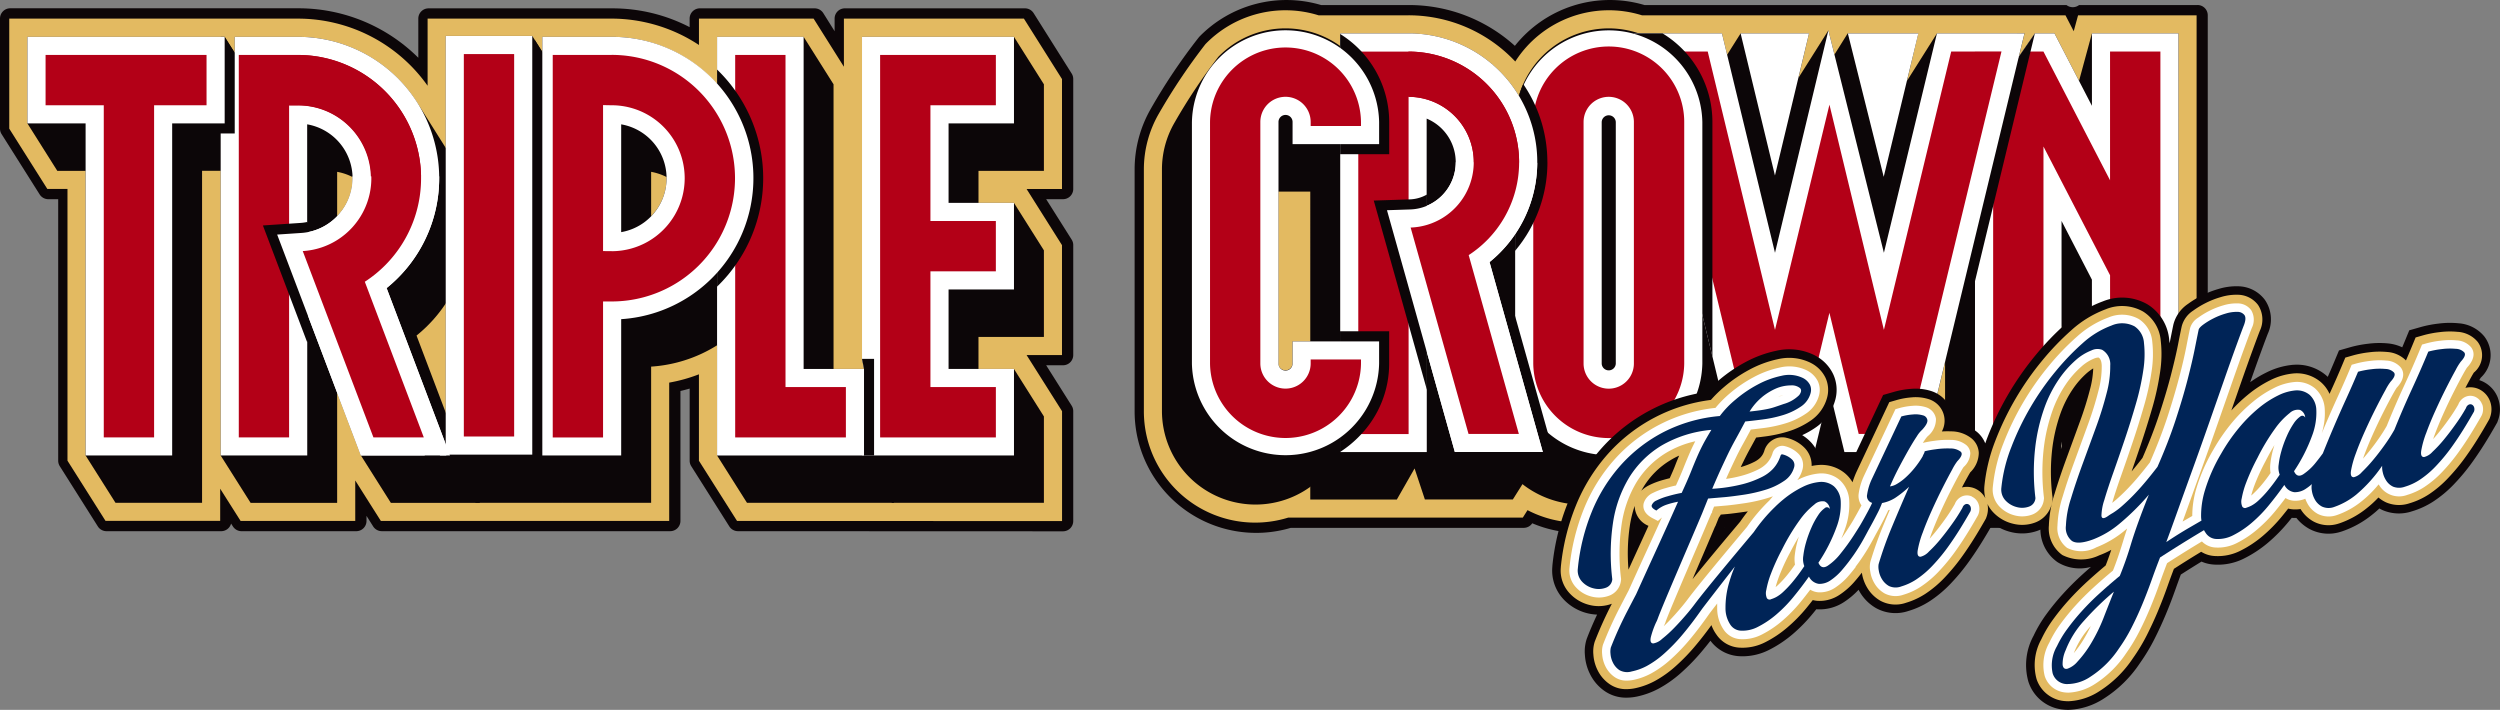
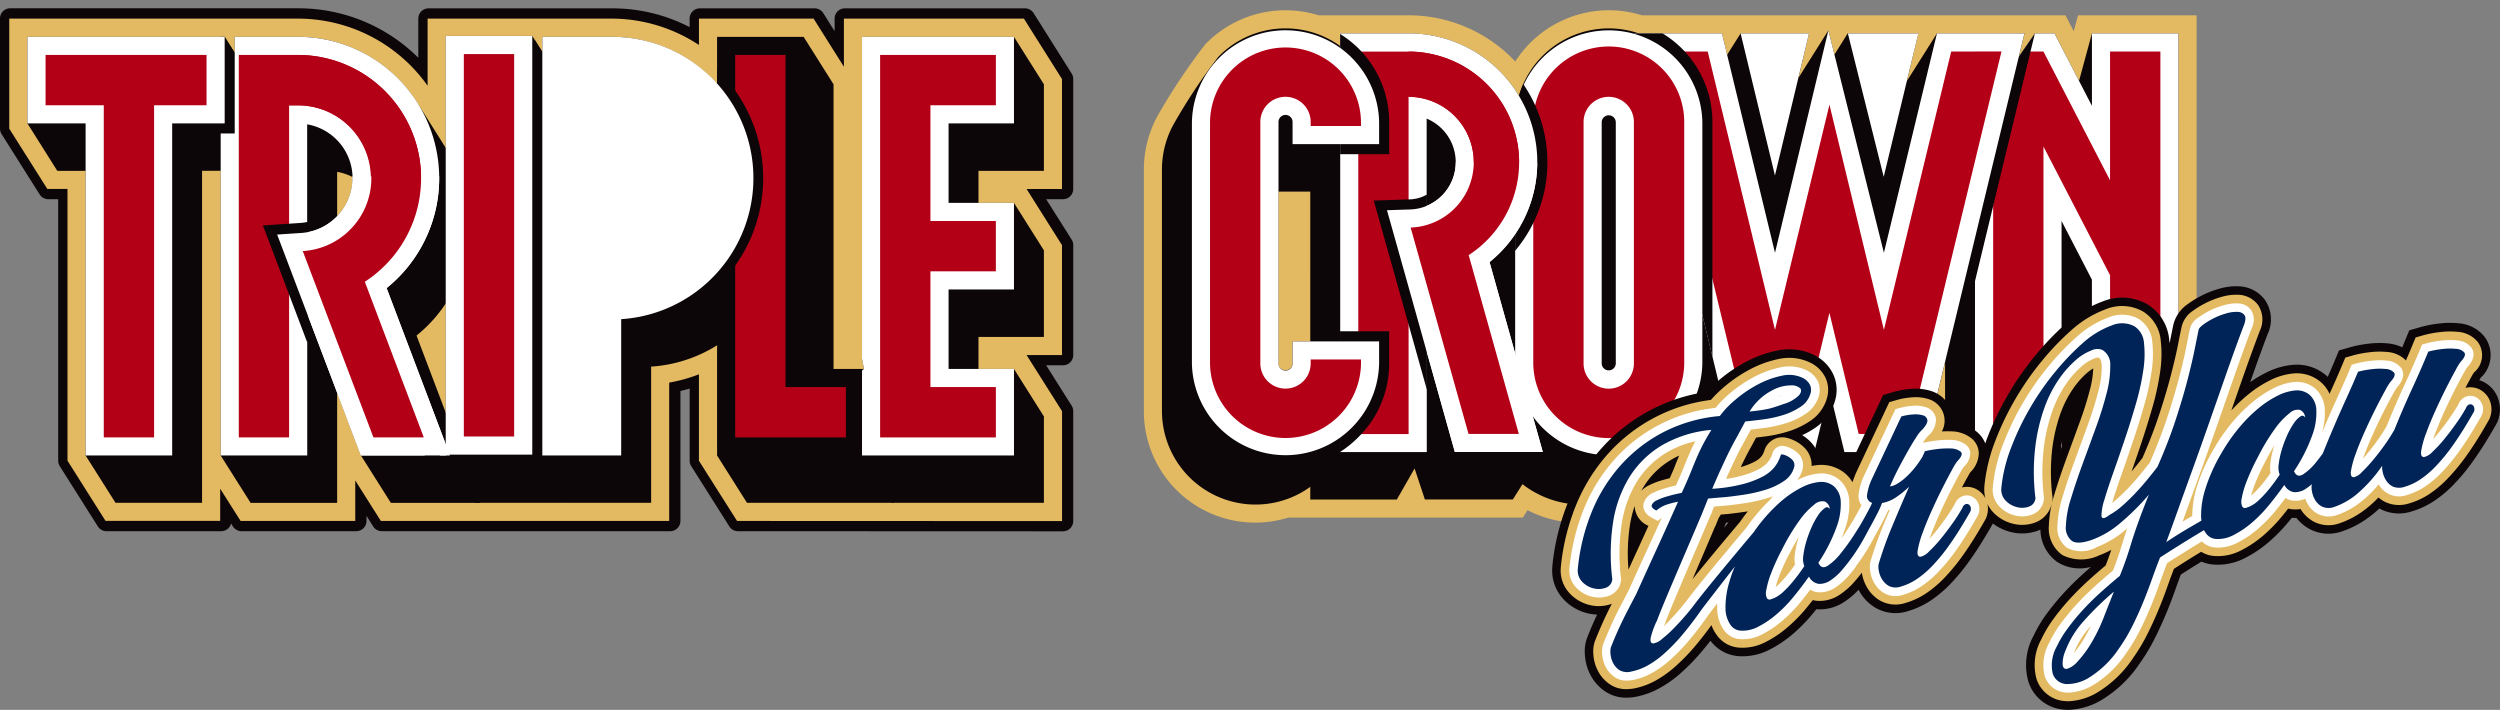
<svg xmlns="http://www.w3.org/2000/svg" width="188.241" height="53.449" viewBox="0 0 188.241 53.449">
  <rect x="0" y="0" width="188.241" height="53.449" fill="#808080" stroke="none" />
  <defs>
    <clipPath id="a">
      <rect width="166.242" height="40.128" fill="none" />
    </clipPath>
    <clipPath id="b">
      <rect width="71.372" height="31.892" fill="none" />
    </clipPath>
  </defs>
  <g transform="translate(-34 -14.253)">
    <g transform="translate(34 14.253)">
      <g clip-path="url(#a)">
-         <path d="M349.095.379h-8.922a.773.773,0,0,1-.948,0H307.446a9.138,9.138,0,0,0-9.755,3.073A11.881,11.881,0,0,0,289.75.38H283.1a9.166,9.166,0,0,0-9.189,2.408,43.6,43.6,0,0,0-3.627,5.392,9.17,9.17,0,0,0-1.225,4.578V30.945a9.152,9.152,0,0,0,11.759,8.8l17.549,0A.772.772,0,0,0,299,39.4a9.057,9.057,0,0,0,3.574.726,8.737,8.737,0,0,0,6.844-2.948l.106-.111q.105-.11.215-.233l.562,2.323a.773.773,0,0,0,.751.591h15.962a.772.772,0,0,0,.653-.36l.349-.554v.141a.772.772,0,0,0,.772.773h17.438a.773.773,0,0,0,.653-.36l2.864-4.543a.771.771,0,0,0,.119-.413V1.151a.772.772,0,0,0-.773-.773" transform="translate(-183.626 0)" fill="#0c0608" />
        <path d="M80.811,15.579V7.3a.772.772,0,0,0-.119-.413L77.828,2.34a.772.772,0,0,0-.654-.361H63.616a.772.772,0,0,0-.773.773V3.7L61.991,2.34a.773.773,0,0,0-.654-.361H52.7a.772.772,0,0,0-.773.773v.643a12.633,12.633,0,0,0-5.794-1.415H32.269a.772.772,0,0,0-.772.773V5.7a12.792,12.792,0,0,0-9-3.725H.773A.772.772,0,0,0,0,2.752v8.284a.769.769,0,0,0,.119.413L2.985,15.99a.773.773,0,0,0,.653.36h.744V36.041a.775.775,0,0,0,.12.413l2.865,4.534a.773.773,0,0,0,.653.36h8.633a.773.773,0,0,0,.747-.575l.137.216a.773.773,0,0,0,.653.359h8.634a.772.772,0,0,0,.773-.773v-.381l.5.794a.772.772,0,0,0,.653.359H50.462a.772.772,0,0,0,.773-.773V30.79q.349-.08.694-.181v5.432a.773.773,0,0,0,.12.413l2.865,4.533a.772.772,0,0,0,.652.36l24.472.01a.772.772,0,0,0,.773-.773V32.311a.769.769,0,0,0-.119-.413l-1.919-3.043h1.266a.772.772,0,0,0,.773-.773V19.806a.769.769,0,0,0-.119-.413L78.773,16.35h1.266a.772.772,0,0,0,.773-.773" transform="translate(0 -1.351)" fill="#0c0608" />
        <path d="M341.6,2.811s-.321,1.181-.327,1.2l-.621-1.2H308.761a8.368,8.368,0,0,0-9.538,3.48,11.031,11.031,0,0,0-8.044-3.48h-6.768a8.393,8.393,0,0,0-8.519,2.174,45.585,45.585,0,0,0-3.512,5.241,8.4,8.4,0,0,0-1.122,4.191V32.6a8.381,8.381,0,0,0,10.873,8.031l17.662,0,.352-.559a8.356,8.356,0,0,0,3.863.943,8.022,8.022,0,0,0,6.284-2.708l.108-.114a12.066,12.066,0,0,0,1.146-1.438l.939,3.882h15.962l1.775-2.814v2.815H347.66l2.865-4.543V2.811Z" transform="translate(-185.129 -1.659)" fill="#e3ba61" />
        <path d="M478.831,7.923h-6.518l-.971,3.574-1.848-3.574h-1.476l-4.509,6.521L461.255,11.5V43.02h6.517l2.254-3.574V29.975l.032.064v12.98h6.516l2.254-3.574Z" transform="translate(-314.798 -5.407)" fill="#0c0608" />
        <path d="M405.517,7.429,403.263,11l.848-3.575H398.8L397.8,9.022,397.344,7.2l-2.254,3.574.794-3.345h-5.15l-1.016,1.609-.388-1.608h-6.594L380.482,11l7.62,31.523h5.938l1.619-2.671.645,2.671h5.936l2.252-3.574,7.62-31.523Z" transform="translate(-259.672 -4.914)" fill="#0c0608" />
        <path d="M361.51,6.731a7.059,7.059,0,0,0-6.816,5.257,7.032,7.032,0,0,0-2.484,5.364V35.539a7.285,7.285,0,0,0,12.613,4.728,17.184,17.184,0,0,0,3.223-5.046,8.417,8.417,0,0,0,.512-3.256V13.778a7.056,7.056,0,0,0-7.049-7.047" transform="translate(-240.377 -4.594)" fill="#0c0608" />
        <path d="M328.228,39.44,324.4,25.787a9.548,9.548,0,0,0,.6-1.351,9.689,9.689,0,0,0-6.887-16.514h-5.137V11.5h-2.254V43.019h6.518l1.336-2.34.775,2.335h6.623Z" transform="translate(-212.063 -5.407)" fill="#0c0608" />
        <path d="M291.9,13.778A7.044,7.044,0,0,0,279.8,8.87a43.974,43.974,0,0,0-3.308,4.972,7,7,0,0,0-.939,3.51V35.539a7.044,7.044,0,0,0,11.631,5.348c1.071-.921,3.352-4.685,3.754-5.371a7,7,0,0,0,.962-3.55V30.3h-6.517v1.669a.531.531,0,0,1-1.061,0V19.021h5.325l2.253-3.574Z" transform="translate(-188.062 -4.594)" fill="#0c0608" />
        <path d="M477.158,7.923v5.453c-1.219-2.356-2.82-5.453-2.82-5.453h-1.476l-4.509,6.521v25h6.517v-17.4c1.143,2.208,2.152,4.159,2.286,4.42v12.98h6.517V7.923Z" transform="translate(-319.643 -5.407)" fill="#fff" />
        <path d="M481.457,12.22v9.693l-5.015-9.693h-1.22l-1.337,1.387-1.23-1.387v28.8h3.789V19.372l5.015,9.694V41.015h3.789V12.22Z" transform="translate(-322.578 -8.34)" fill="#b30017" />
        <path d="M468.329,26.608l4.516-18.685-4.509,6.521Z" transform="translate(-319.626 -5.407)" fill="#0c0608" />
        <path d="M410.359,7.43l-3.994,16.518L402.185,7.2l-4.02,16.748L394.172,7.43h-6.6l7.62,31.523h5.935s.711-2.937,1.132-4.682c.422,1.746,1.133,4.682,1.133,4.682h5.935l7.62-31.523Z" transform="translate(-264.514 -4.914)" fill="#fff" />
        <path d="M417.92,7.92h-5.15l2.585,10.7Z" transform="translate(-281.708 -5.405)" fill="#fff" />
        <path d="M443.5,7.921h-5.308l2.7,10.8Z" transform="translate(-299.055 -5.406)" fill="#fff" />
        <path d="M415.159,12.22l-5.067,20.959-4.1-16.959-4.1,16.959L396.826,12.22h-3.789L400,41.015h3.789l2.2-9.123,2.206,9.123h3.789l6.962-28.8Z" transform="translate(-268.241 -8.34)" fill="#b30017" />
        <path d="M393.452,14.593A7.806,7.806,0,0,0,389.7,7.925h-2.122l5.874,24.341Z" transform="translate(-264.514 -5.409)" fill="#0c0608" />
        <path d="M359.306,14.1V32.282a7.049,7.049,0,0,0,14.095,0V14.1a7.049,7.049,0,0,0-14.095,0m6.516,18.186V14.1a.531.531,0,0,1,1.061,0v18.19a.531.531,0,0,1-1.061,0v0" transform="translate(-245.22 -4.911)" fill="#fff" />
        <path d="M369.284,11.025a5.684,5.684,0,0,0-5.684,5.684V34.9a5.684,5.684,0,0,0,11.367,0V16.709a5.684,5.684,0,0,0-5.684-5.684m1.894,23.87a1.894,1.894,0,1,1-3.789,0V16.709a1.894,1.894,0,1,1,3.789,0Z" transform="translate(-248.151 -7.524)" fill="#b30017" />
        <path d="M361.7,25.826a10.4,10.4,0,0,0-1.817-5.884,7.006,7.006,0,0,0-.6,2.852l-.015,9.7.015-.015a10.343,10.343,0,0,0,2.421-6.654" transform="translate(-245.188 -13.61)" fill="#0c0608" />
-         <path d="M359.252,74.9l-.025-.045v3.6a7.02,7.02,0,0,0,2.012,4.924,2.816,2.816,0,0,0,.519.46c-.644-2.3-1.7-6.08-2.508-8.943" transform="translate(-245.166 -51.087)" fill="#0c0608" />
        <path d="M319.182,7.924h-1.365V39.447h6.518s0-5.267,0-7.543l2.114,7.538h6.623s-3.57-12.728-4.011-14.3a9.689,9.689,0,0,0-6.1-17.221Zm5.144,6.414a3.556,3.556,0,0,1,0,6.565c0-2.873,0-5.772,0-6.565" transform="translate(-216.904 -5.408)" fill="#fff" />
        <path d="M325.9,15.63a4.923,4.923,0,0,1,.159,9.843l.939,3.34,3.42,12.2H334.2l-3.776-13.465a8.334,8.334,0,0,0-4.54-15.325h-3.771v28.8h3.789Z" transform="translate(-219.839 -8.339)" fill="#b30017" />
        <path d="M317.8,17.11h3.693V14.684A7.811,7.811,0,0,0,317.8,8.059Z" transform="translate(-216.891 -5.5)" fill="#0c0608" />
        <path d="M319.25,86.436a7.773,7.773,0,0,0,2.223-5.449V78.561h-3.7v9.09a8.163,8.163,0,0,0,1.477-1.214" transform="translate(-216.874 -53.616)" fill="#0c0608" />
        <path d="M282.652,14.079V32.266a7.049,7.049,0,0,0,14.095,0V30.6h-6.516v1.669a.53.53,0,0,1-1.06,0V14.079a.53.53,0,0,1,1.06,0v1.67h6.517V14.079a7.049,7.049,0,0,0-14.095,0" transform="translate(-192.905 -4.895)" fill="#fff" />
        <path d="M294.525,34.6v.3a1.895,1.895,0,0,1-3.79,0V16.718a1.895,1.895,0,0,1,3.79,0v.305h3.789v-.305a5.684,5.684,0,0,0-11.367,0V34.905a5.684,5.684,0,0,0,11.367,0V34.6Z" transform="translate(-195.836 -7.534)" fill="#b30017" />
        <path d="M329.759,46.155a2.793,2.793,0,0,1-1.278.354l-2.706.089,1.673,5.946,2.316,8.258.014.029s0-14.683,0-14.682Z" transform="translate(-222.336 -31.496)" fill="#0c0608" />
        <path d="M340.22,38.524c-2.057-.036-4.11-.046-6.135-.047a3.544,3.544,0,0,1-3.44,3.554l-1.739.057,1.411,5.017,3.7,13.19h6.622s-3.57-12.729-4.011-14.3a9.654,9.654,0,0,0,3.592-7.473" transform="translate(-224.472 -26.26)" fill="#fff" />
        <path d="M334,15.63a4.923,4.923,0,0,1,.159,9.843l.939,3.34,3.42,12.2h3.789l-3.777-13.465a8.334,8.334,0,0,0-4.54-15.325Z" transform="translate(-227.943 -8.339)" fill="#b30017" />
        <path d="M21.353,8.735H6.5v6.517l2.252,3.574h2.13V40.258l2.253,3.564h6.517v-25h3.954V12.309Z" transform="translate(-4.437 -5.961)" fill="#0c0608" />
        <path d="M81.468,8.966,78.6,4.414H65.046V8.038L62.765,4.414H54.132V6.4a11.971,11.971,0,0,0-6.566-1.987H33.7V9.468a11.964,11.964,0,0,0-9.774-5.054H2.2V12.7L5.067,17.24H6.584V37.7l2.865,4.533h8.633V39.81l1.537,2.427h8.633V39.189c.667,1.058,1.928,3.048,1.928,3.048H51.891V31.822a11.886,11.886,0,0,0,2.239-.626v6.509L57,42.238l24.472.01V33.973S78.9,29.9,78.8,29.745h2.667V21.469S78.9,17.4,78.8,17.241h2.667Z" transform="translate(-1.503 -3.012)" fill="#e3ba61" />
        <path d="M143.792,15.62a10.663,10.663,0,0,0-9.958-6.885h-5.227V40.258l1.5,3.564H136.8V33.566a10.629,10.629,0,0,0,7-17.946m-7,6.624V18.9a4.114,4.114,0,0,1,1.163.392c0,.032,0,.062,0,.092a4.092,4.092,0,0,1-1.167,2.862" transform="translate(-87.772 -5.961)" fill="#0c0608" />
        <path d="M21.353,8.735H6.5v6.517l2.252,3.574h2.13V40.258l2.253,3.564h6.517v-25h3.954V12.309Z" transform="translate(-4.437 -5.961)" fill="#0c0608" />
        <path d="M53.388,16.01V9.937l-.757-1.2h-.3V16.01Z" transform="translate(-35.714 -5.961)" fill="#0c0608" />
        <path d="M67.076,31.228A10.615,10.615,0,0,0,69.41,17.311c-.381-.607-1.9-3.025-2.29-3.633a10.643,10.643,0,0,0-8.983-4.943H53.388V16.01H52.33V40.258l2.254,3.566H61.1V35.534l1.791,4.723,2.253,3.566H71.85l-4.774-12.6M61.1,22.235V18.9a4.116,4.116,0,0,1,1.162.392c0,.032,0,.061,0,.092A4.08,4.08,0,0,1,61.1,22.235" transform="translate(-35.714 -5.961)" fill="#0c0608" />
        <path d="M64.823,27.653A10.637,10.637,0,0,0,58.137,8.735H53.388V16.01H52.33V40.258h6.518V29.594l4.044,10.664H69.6L64.824,27.652M61.1,22.234a4.175,4.175,0,0,1-2.257,1.218V15.323a4.128,4.128,0,0,1,3.419,4.058A4.083,4.083,0,0,1,61.1,22.234" transform="translate(-35.714 -5.961)" fill="#fff" />
        <path d="M66.117,30.106A9.284,9.284,0,0,0,61.07,13.03H56.628v28.8h3.788v-25s.1,0,.654,0a5.493,5.493,0,0,1,.374,10.974l5.322,14.033h3.79Z" transform="translate(-38.648 -8.893)" fill="#b30017" />
        <path d="M6.5,8.735v6.517h4.382V40.258H17.4V15.252h3.953V8.735Z" transform="translate(-4.436 -5.961)" fill="#fff" />
        <path d="M10.8,13.03v3.789h4.382V41.826h3.789V16.819H22.92V13.03Z" transform="translate(-7.368 -8.893)" fill="#b30017" />
        <path d="M65.761,61.42v-8.6a.312.312,0,0,0-.076-.184,3.341,3.341,0,0,1-.479.07l-2.858.192,3.336,8.8a.613.613,0,0,0,.076-.272" transform="translate(-42.552 -35.922)" fill="#0c0608" />
        <path d="M112.214,8.53H105.7V40.053l2.253,3.63h6.517V12.1Z" transform="translate(-72.136 -5.822)" fill="#0c0608" />
        <path d="M218.112,18.826V12.309l-2.254-3.574H204.416V32.984l.151.758-.151.115v6.4l2.254,3.564h11.442V37.316l-2.254-3.574h-2.672V31.329h4.926V24.811l-2.254-3.573h-2.671V18.825Z" transform="translate(-139.51 -5.961)" fill="#0c0608" />
        <path d="M181.112,33.742h-2.294V12.309l-2.253-3.574h-6.517V40.258l2.253,3.564h11.064V37.315Z" transform="translate(-116.055 -5.961)" fill="#0c0608" />
        <rect width="6.517" height="31.523" transform="translate(33.561 2.709)" fill="#fff" />
        <path d="M100.718,98.492l0,3.258h1.236c-.381-1.007-.817-2.153-1.234-3.256" transform="translate(-68.737 -67.219)" fill="#0c0608" />
        <rect width="3.789" height="28.795" transform="translate(34.925 4.072)" fill="#b30017" />
        <path d="M204.417,8.735V32.984l.151.758-.151.115v6.4H215.86V33.742h-4.925V27.755h4.925V21.238h-4.925V15.252h4.925V8.735Z" transform="translate(-139.511 -5.961)" fill="#fff" />
        <path d="M217.427,16.819V13.03h-8.715v28.8h8.715V38.037H212.5V29.323h4.926V25.534H212.5V16.819Z" transform="translate(-142.442 -8.893)" fill="#b30017" />
-         <path d="M204.417,85.106l.151.758-.151.115v6.4h.908V85.106Z" transform="translate(-139.511 -58.083)" fill="#0c0608" />
-         <path d="M170.048,8.735V40.258h11.064V33.742h-4.547V8.735Z" transform="translate(-116.055 -5.961)" fill="#fff" />
        <path d="M178.132,38.037V13.03h-3.789v28.8h8.335V38.037Z" transform="translate(-118.986 -8.893)" fill="#b30017" />
        <path d="M173.521,24.676a11.366,11.366,0,0,0-3.473-8.183V32.837a11.341,11.341,0,0,0,3.473-8.16" transform="translate(-116.055 -11.256)" fill="#0c0608" />
        <path d="M126.782,9.418V40.725h.579V10.339Z" transform="translate(-86.526 -6.428)" fill="#0c0608" />
-         <path d="M133.834,8.735h-5.227V40.258h5.938V29.993a10.64,10.64,0,0,0-.71-21.258m.71,14.7V15.324a4.118,4.118,0,0,1,0,8.116" transform="translate(-87.772 -5.961)" fill="#fff" />
-         <path d="M135.52,13.031h-4.443v28.8h3.789V31.592s.11,0,.653,0a9.283,9.283,0,0,0,0-18.566m0,14.777c-.554,0-.653-.007-.653-.007V16.806s.464.013.653.013a5.494,5.494,0,0,1,0,10.988" transform="translate(-89.458 -8.893)" fill="#b30017" />
+         <path d="M133.834,8.735h-5.227V40.258h5.938V29.993a10.64,10.64,0,0,0-.71-21.258m.71,14.7V15.324" transform="translate(-87.772 -5.961)" fill="#fff" />
        <path d="M77.925,41.957h0c0-.048,0-.1,0-.144H71.4c0,.049.007.1.007.144a4.137,4.137,0,0,1-3.846,4.119l-1.837.123,6.308,16.635h6.705L73.964,50.228a10.6,10.6,0,0,0,3.96-8.271" transform="translate(-44.855 -28.537)" fill="#fff" />
        <path d="M68.558,16.824s.1,0,.654,0A5.493,5.493,0,0,1,69.586,27.8L74.908,41.83H78.7L74.259,30.11a9.284,9.284,0,0,0-5.047-17.076Z" transform="translate(-46.79 -8.895)" fill="#b30017" />
      </g>
    </g>
    <g transform="translate(150.869 35.809)">
      <g clip-path="url(#b)">
        <path d="M71.227,8.438a2.27,2.27,0,0,0-1.158-1.271,2.145,2.145,0,0,0-.255-.1c.05-.089.085-.146.106-.182a2.314,2.314,0,0,0,.276-3.1,2.75,2.75,0,0,0-1.955-1,6.682,6.682,0,0,0-1.5.025,8.428,8.428,0,0,0-1.3.249l-.9.256-.355.862q-.085.207-.175.419a3.233,3.233,0,0,0-1.072-.294,6.7,6.7,0,0,0-1.5.025,8.45,8.45,0,0,0-1.3.249l-.891.255-.357.855c-.152.364-.315.743-.487,1.133-.05-.047-.1-.091-.147-.131a3.405,3.405,0,0,0-2.445-.775l-.026,0a5.558,5.558,0,0,0-1.972.563,8.622,8.622,0,0,0-1.251.744c.292-.833.553-1.564.777-2.178.34-.932.48-1.294.532-1.428l.014-.036a2.592,2.592,0,0,0-.214-2.551A2.557,2.557,0,0,0,51.657,0a4.578,4.578,0,0,0-1.475.2,7.16,7.16,0,0,0-1.275.5,7.4,7.4,0,0,0-1.036.633,2.657,2.657,0,0,0-1.094,1.558q-.094.449-.283,1.4-.014-.143-.032-.284a3.489,3.489,0,0,0-1.621-2.64,3.839,3.839,0,0,0-3.37-.232,8.654,8.654,0,0,0-2.8,1.691,20.714,20.714,0,0,0-2.251,2.341,22.421,22.421,0,0,0-3.656,6.249c-.053.137-.1.274-.151.412a2.156,2.156,0,0,0-.595-.838,3.049,3.049,0,0,0-1.838-.7,2.254,2.254,0,0,0-.017-.495,2.353,2.353,0,0,0-1.64-1.913,3.847,3.847,0,0,0-1.5-.158,6.218,6.218,0,0,0-1.259.219l-.841.241-2.519,5.359a3.389,3.389,0,0,0-2.314-.734,2.579,2.579,0,0,0-.677-1.142,3.148,3.148,0,0,0-.583-.458,6.607,6.607,0,0,0,.954-.536,3.692,3.692,0,0,0,1.548-2.164,2.83,2.83,0,0,0-.166-1.885,3.078,3.078,0,0,0-1.361-1.408l-.076-.041a4.3,4.3,0,0,0-2.842-.321,8.62,8.62,0,0,0-2.323.852,11.249,11.249,0,0,0-2,1.362,10.674,10.674,0,0,0-.93.886,13.114,13.114,0,0,0-7.886,4.213,14.044,14.044,0,0,0-2.541,4.076A17.271,17.271,0,0,0,.018,21.057l0,.041a3.163,3.163,0,0,0,.848,2.477,3.658,3.658,0,0,0,2.52,1.147c-.29.618-.545,1.214-.764,1.784l-.017.045a3.017,3.017,0,0,0-.136,1.215,3.679,3.679,0,0,0,.371,1.405,3.358,3.358,0,0,0,1.119,1.31,2.822,2.822,0,0,0,1.647.494,3.872,3.872,0,0,0,.762-.079,6.2,6.2,0,0,0,1.667-.607,8.824,8.824,0,0,0,1.64-1.154,15.465,15.465,0,0,0,1.694-1.758q.267-.319.553-.687a2.906,2.906,0,0,0,2.09,1.158,4.4,4.4,0,0,0,2.354-.485,8.947,8.947,0,0,0,1.752-1.172A12.219,12.219,0,0,0,19.666,24.6q.115-.141.229-.283l.076.006A3.328,3.328,0,0,0,22,23.762a5.776,5.776,0,0,0,1.074-.91q.043.083.092.165a3.358,3.358,0,0,0,1.223,1.215,3.03,3.03,0,0,0,2.433.218,6.193,6.193,0,0,0,1.613-.741,8.825,8.825,0,0,0,1.54-1.284,15.291,15.291,0,0,0,1.546-1.89c.507-.717,1.061-1.6,1.647-2.635l.022-.039a3.625,3.625,0,0,0,1.354.644,3.471,3.471,0,0,0,2.04-.107c.062-.023.122-.048.182-.075a3.039,3.039,0,0,0,1.286,2.448,3.175,3.175,0,0,0,2.521.357q-.321.28-.632.562c-.533.484-1.032.982-1.482,1.479a18.107,18.107,0,0,0-1.234,1.51,9.728,9.728,0,0,0-.972,1.632,4.593,4.593,0,0,0-.388,3.472,3.044,3.044,0,0,0,2.645,2.092,3.6,3.6,0,0,0,.367.019,5.227,5.227,0,0,0,2.654-.843,9.13,9.13,0,0,0,2.72-2.662,14.263,14.263,0,0,0,1.093-1.809c.31-.609.6-1.241.868-1.88s.506-1.267.728-1.894c.133-.376.267-.743.4-1.1.534-.341,1.055-.668,1.557-.976a2.745,2.745,0,0,0,.906.222,4.389,4.389,0,0,0,2.355-.485A8.94,8.94,0,0,0,53.912,19.3a12.185,12.185,0,0,0,1.551-1.584q.115-.141.229-.282l.076.006c.091.005.182.007.271,0a3.256,3.256,0,0,0,.99.835,3.05,3.05,0,0,0,2.385.2l.052-.016a7.38,7.38,0,0,0,2.266-1.248q.276-.215.558-.481c.074.042.15.081.226.117a3.1,3.1,0,0,0,2.221.1,6.2,6.2,0,0,0,1.612-.741,8.821,8.821,0,0,0,1.541-1.284,15.266,15.266,0,0,0,1.545-1.89c.508-.717,1.062-1.6,1.647-2.635l.084-.147.057-.16a2.394,2.394,0,0,0,0-1.655m-15.9,2.346c-.015.042-.032.084-.048.126-.031-.024-.061-.049-.089-.074ZM31.973,14.444c-.007.048-.014.1-.02.143-.018-.006-.034-.015-.052-.02l.071-.123M19.535,17.675q-.023.064-.049.129-.048-.037-.091-.076Zm-6.261.111-.333.4.153-.381Zm25.6-7.947a7.513,7.513,0,0,1,.867-1.728l.012-.017c-.164.585-.369,1.215-.61,1.88q-.418,1.15-.833,2.283a11.521,11.521,0,0,1,.565-2.419" transform="translate(0 0)" fill="#0c0608" />
        <path d="M74.694,12.754a1.628,1.628,0,0,0-.828-.913,1.55,1.55,0,0,0-1.03-.1c.143-.274.275-.519.393-.732.142-.256.213-.372.243-.419a1.692,1.692,0,0,0,.288-2.315,2.126,2.126,0,0,0-1.518-.754,6.069,6.069,0,0,0-1.355.024,7.791,7.791,0,0,0-1.2.229l-.6.171-.237.574q-.231.561-.49,1.157a2.188,2.188,0,0,0-1.418-.638,6.042,6.042,0,0,0-1.355.024,7.842,7.842,0,0,0-1.2.229l-.594.17-.238.57c-.265.634-.562,1.313-.884,2.016l-.066.145a2.549,2.549,0,0,0-.689-.915,2.8,2.8,0,0,0-2.011-.624,4.916,4.916,0,0,0-1.742.5,8.735,8.735,0,0,0-1.707,1.107,11.746,11.746,0,0,0-1.244,1.182q.347-.991.662-1.9c.356-1.02.67-1.9.935-2.627.326-.892.473-1.277.538-1.443l.009-.024a1.989,1.989,0,0,0-.132-1.949,1.928,1.928,0,0,0-1.523-.77,3.963,3.963,0,0,0-1.271.173,6.49,6.49,0,0,0-1.16.455,6.761,6.761,0,0,0-.946.577,2,2,0,0,0-.848,1.173q-.1.452-.287,1.417c-.122.618-.3,1.375-.525,2.249s-.522,1.872-.879,2.961c-.338,1.033-.764,2.137-1.265,3.283q-.442.571-.817,1.016c.226-.645.454-1.31.681-1.983.3-.9.591-1.818.859-2.744a20.006,20.006,0,0,0,.6-2.726,9,9,0,0,0,.052-2.406,2.863,2.863,0,0,0-1.319-2.176,3.215,3.215,0,0,0-2.826-.174A8.008,8.008,0,0,0,43.165,7.4a20.06,20.06,0,0,0-2.18,2.267,21.767,21.767,0,0,0-3.549,6.068,12.847,12.847,0,0,0-.819,3.411,2.7,2.7,0,0,0,.075.908,1.61,1.61,0,0,0-.734-.714,1.548,1.548,0,0,0-1.032-.1c.143-.274.275-.52.393-.732.135-.244.206-.361.238-.412a2.066,2.066,0,0,0,.638-1.457,1.5,1.5,0,0,0-.524-1.077,2.472,2.472,0,0,0-1.555-.547,6.892,6.892,0,0,0-.7.007,1.7,1.7,0,0,0-1.018-2.44,3.217,3.217,0,0,0-1.252-.127,5.575,5.575,0,0,0-1.129.2l-.561.161-2.482,5.278-.015.033a6.807,6.807,0,0,0-.271.724,2.531,2.531,0,0,0-.567-.677,2.792,2.792,0,0,0-2.011-.625,3.926,3.926,0,0,0-.5.072,1.871,1.871,0,0,0-.572-1.405,2.787,2.787,0,0,0-1.3-.71l-.088-.02a1.409,1.409,0,0,0-1.612,1.022,2.054,2.054,0,0,1-.094.217,1.373,1.373,0,0,1-.205.275,1.753,1.753,0,0,1-.476.326,5.462,5.462,0,0,1-.991.379q.1-.213.2-.416c.16-.332.338-.674.529-1.019q.191-.346.43-.789c.2-.023.412-.049.646-.079a10.53,10.53,0,0,0,1.73-.369,6.215,6.215,0,0,0,1.691-.8,3.06,3.06,0,0,0,1.285-1.79,2.2,2.2,0,0,0-.128-1.461A2.449,2.449,0,0,0,23.563,9.87l-.051-.027a3.669,3.669,0,0,0-2.427-.267,7.978,7.978,0,0,0-2.15.789,10.62,10.62,0,0,0-1.887,1.283,9.57,9.57,0,0,0-1.024,1,12.485,12.485,0,0,0-7.731,4.04,13.412,13.412,0,0,0-2.425,3.891,16.621,16.621,0,0,0-1.142,4.634l0,.027A2.5,2.5,0,0,0,5.4,27.221a3.006,3.006,0,0,0,1.485.866A2.825,2.825,0,0,0,8.554,28l.014-.006a29.207,29.207,0,0,0-1.281,2.832l-.011.03a2.422,2.422,0,0,0-.1.964,3.041,3.041,0,0,0,.309,1.162,2.724,2.724,0,0,0,.909,1.064,2.168,2.168,0,0,0,1.271.379,3.287,3.287,0,0,0,.643-.067,5.551,5.551,0,0,0,1.493-.545,8.2,8.2,0,0,0,1.52-1.072,14.842,14.842,0,0,0,1.622-1.686c.35-.418.727-.905,1.122-1.45a2.836,2.836,0,0,0,.377.711,2.248,2.248,0,0,0,1.685.981,3.765,3.765,0,0,0,2.017-.419,8.292,8.292,0,0,0,1.626-1.089,11.556,11.556,0,0,0,1.469-1.5q.232-.283.456-.571a2.033,2.033,0,0,0,.384.06,2.69,2.69,0,0,0,1.645-.464,5.507,5.507,0,0,0,1.188-1.07c.16-.186.321-.384.479-.589a3.041,3.041,0,0,0,.4,1.129,2.724,2.724,0,0,0,.993.984,2.4,2.4,0,0,0,1.932.154,5.538,5.538,0,0,0,1.444-.666,8.2,8.2,0,0,0,1.427-1.192,14.835,14.835,0,0,0,1.48-1.811c.495-.7,1.037-1.567,1.613-2.581l.055-.1.038-.105a1.788,1.788,0,0,0,.075-.987,2.429,2.429,0,0,0,.446.643,3.02,3.02,0,0,0,1.472.845,2.8,2.8,0,0,0,1.664-.085,2,2,0,0,0,1.306-1.692l.018-.147-.016-.147a15.036,15.036,0,0,1-.02-3.495,12.4,12.4,0,0,1,.617-2.7,8.169,8.169,0,0,1,.945-1.877,6.448,6.448,0,0,1,1.045-1.193,3.75,3.75,0,0,1,.487-.358,6.957,6.957,0,0,1-.232,1.537,25.259,25.259,0,0,1-.769,2.467q-.509,1.4-1.013,2.773c-.343.935-.644,1.83-.894,2.658a8.727,8.727,0,0,0-.431,2.4,2.462,2.462,0,0,0,1.011,2.216,3.154,3.154,0,0,0,2.779.026,6.755,6.755,0,0,0,.908-.414c-.15.451-.29.844-.422,1.175-.445.373-.884.755-1.305,1.138-.517.47-1,.953-1.438,1.435a17.491,17.491,0,0,0-1.19,1.457,9.077,9.077,0,0,0-.906,1.519,4,4,0,0,0-.367,2.994,2.422,2.422,0,0,0,2.1,1.666,3.017,3.017,0,0,0,.3.015,4.613,4.613,0,0,0,2.328-.753A8.523,8.523,0,0,0,47.8,32.1a13.7,13.7,0,0,0,1.043-1.726c.3-.594.587-1.211.847-1.836s.5-1.245.716-1.862c.16-.451.321-.89.482-1.31.635-.408,1.255-.8,1.845-1.158l.208-.127a2.132,2.132,0,0,0,.982.318,3.769,3.769,0,0,0,2.017-.419A8.291,8.291,0,0,0,57.567,22.9a11.538,11.538,0,0,0,1.469-1.5q.232-.283.456-.571a2.027,2.027,0,0,0,.384.06,2.467,2.467,0,0,0,.547-.027,2.6,2.6,0,0,0,.987.946,2.42,2.42,0,0,0,1.9.144l.035-.01a6.747,6.747,0,0,0,2.065-1.142,7.974,7.974,0,0,0,.877-.806,2.523,2.523,0,0,0,.574.367,2.481,2.481,0,0,0,1.771.068,5.541,5.541,0,0,0,1.444-.665A8.187,8.187,0,0,0,71.5,18.567a14.821,14.821,0,0,0,1.48-1.811c.5-.7,1.038-1.568,1.613-2.581l.056-.1.038-.106a1.752,1.752,0,0,0,.007-1.215M9.918,22.139a8.985,8.985,0,0,1,.367-1.511,1.66,1.66,0,0,0,1.04,1.5q-.37.813-.768,1.681-.37.809-.737,1.616a14.086,14.086,0,0,1,.1-3.287m.86-2.645q.085-.156.176-.3a5.977,5.977,0,0,1,2.013-2,5.7,5.7,0,0,1,.666-.352c-.094.226-.2.474-.3.739s-.242.585-.41.962c-.168.041-.333.085-.5.132a5.826,5.826,0,0,0-1.069.406,2.3,2.3,0,0,0-.58.415m4.664,4.793c.346-.807.666-1.553.9-2.113l.016-.007.259-.647.142-.213v-.025l.526-.045c.371-.037.826-.1,1.391-.179l.133-.02c-.2.247-.392.509-.581.781-1.17,1.39-2.59,3.09-3.585,4.327.271-.635.547-1.278.8-1.859" transform="translate(-4.069 -4.091)" fill="#e3ba61" />
        <path d="M280.807,17.06a.97.97,0,0,0-.5-.556.915.915,0,0,0-.792.011,1.02,1.02,0,0,0-.5.56,12.5,12.5,0,0,1-.68,1.062c-.287.407-.585.8-.883,1.158q-.169.205-.331.384.034-.1.072-.205h0c.18-.5.408-1.059.675-1.653s.545-1.177.81-1.7.505-.979.706-1.341.276-.473.3-.5c.7-.758.482-1.279.291-1.522a1.513,1.513,0,0,0-1.081-.513,5.433,5.433,0,0,0-1.209.023,7.182,7.182,0,0,0-1.1.209l-.3.085-.119.287c-.365.884-.781,1.838-1.239,2.832s-.9,2.015-1.3,3.01a12.068,12.068,0,0,1-.674,1.05c-.28.4-.568.769-.856,1.111q-.131.156-.256.3l.054-.156c.18-.5.407-1.056.675-1.653s.546-1.177.81-1.7.506-.981.707-1.342.275-.473.3-.5c.7-.757.482-1.278.29-1.523a1.515,1.515,0,0,0-1.08-.512,5.409,5.409,0,0,0-1.209.023,7.2,7.2,0,0,0-1.1.209l-.3.085-.119.286c-.268.641-.567,1.325-.892,2.035-.332.726-.66,1.47-.977,2.212-.09.211-.18.426-.272.644a4.991,4.991,0,0,0,.232-1.836,2.224,2.224,0,0,0-.736-1.567,2.119,2.119,0,0,0-1.551-.476,4.284,4.284,0,0,0-1.512.441,8.1,8.1,0,0,0-1.58,1.026A11.748,11.748,0,0,0,262,18.412a14.117,14.117,0,0,0-1.424,2.06,13.261,13.261,0,0,0-1.271,2.879,7.3,7.3,0,0,0-.32,2.115l-.558.324-.171.1.2-.547q.519-1.451,1.13-3.139c.411-1.134.827-2.3,1.237-3.474s.8-2.289,1.157-3.31.672-1.91.938-2.636c.328-.9.477-1.289.549-1.471a1.393,1.393,0,0,0-.05-1.348,1.27,1.27,0,0,0-1.029-.505,3.391,3.391,0,0,0-1.067.149,5.844,5.844,0,0,0-1.044.41,6.139,6.139,0,0,0-.855.521,1.375,1.375,0,0,0-.6.78q-.1.449-.287,1.418c-.125.63-.3,1.4-.533,2.285s-.53,1.9-.89,3c-.352,1.074-.8,2.222-1.319,3.413-.564.731-1.054,1.319-1.459,1.748a14.346,14.346,0,0,1-1.056,1.032c-.128.109-.234.2-.321.263l.01-.034c.158-.545.378-1.214.652-1.989.287-.812.58-1.66.871-2.522.3-.886.585-1.8.85-2.717a19.339,19.339,0,0,0,.581-2.637,8.354,8.354,0,0,0,.052-2.232,2.238,2.238,0,0,0-1.017-1.712,2.607,2.607,0,0,0-2.283-.115,7.365,7.365,0,0,0-2.371,1.443,19.434,19.434,0,0,0-2.112,2.195,21.135,21.135,0,0,0-3.444,5.887,12.2,12.2,0,0,0-.778,3.233,1.841,1.841,0,0,0,.5,1.48,2.389,2.389,0,0,0,1.164.669,2.164,2.164,0,0,0,1.288-.062,1.357,1.357,0,0,0,.893-1.167l.009-.073-.008-.074A15.648,15.648,0,0,1,247.8,20.4a13.033,13.033,0,0,1,.651-2.837,8.784,8.784,0,0,1,1.022-2.025,7.076,7.076,0,0,1,1.154-1.313,3.3,3.3,0,0,1,.979-.616.9.9,0,0,1,.318-.074c.077.044.229.161.245.622a7.036,7.036,0,0,1-.25,1.893,25.825,25.825,0,0,1-.789,2.53q-.509,1.4-1.013,2.774c-.339.923-.636,1.806-.882,2.623a8.1,8.1,0,0,0-.4,2.218,1.86,1.86,0,0,0,.73,1.677,2.368,2.368,0,0,0,2.2-.046,7.683,7.683,0,0,0,2.138-1.266q.089-.071.179-.147-.169.5-.3.938c-.281.918-.54,1.667-.77,2.229-.481.4-.955.811-1.409,1.224-.5.456-.971.924-1.394,1.391a16.889,16.889,0,0,0-1.146,1.4,8.4,8.4,0,0,0-.84,1.406,3.412,3.412,0,0,0-.348,2.516,1.78,1.78,0,0,0,1.562,1.241,2.276,2.276,0,0,0,.236.012,4,4,0,0,0,2-.663,8.01,8.01,0,0,0,2.331-2.3,12.964,12.964,0,0,0,.993-1.644c.3-.579.573-1.181.827-1.79s.489-1.224.7-1.83c.187-.527.376-1.039.564-1.523.7-.451,1.384-.881,2.034-1.278l.589-.358a1.525,1.525,0,0,0,.977.455,3.126,3.126,0,0,0,1.689-.352,7.653,7.653,0,0,0,1.5-1.006,10.926,10.926,0,0,0,1.387-1.417c.256-.312.5-.628.742-.946a1.36,1.36,0,0,0,.633.2,1.916,1.916,0,0,0,.855-.15,2.782,2.782,0,0,0,.169.371,1.958,1.958,0,0,0,.783.777,1.82,1.82,0,0,0,1.426.083,6.116,6.116,0,0,0,1.865-1.038,8.684,8.684,0,0,0,1.281-1.274c.016.026.032.051.049.077a1.751,1.751,0,0,0,2.111.715,4.908,4.908,0,0,0,1.276-.59,7.665,7.665,0,0,0,1.314-1.1,14.2,14.2,0,0,0,1.414-1.732c.483-.683,1.014-1.533,1.578-2.527l.046-.1a1.115,1.115,0,0,0,.011-.775m-15.937,5.177a11.516,11.516,0,0,1-.717.943,7.528,7.528,0,0,1-.625.654c-.043.038-.082.071-.117.1a8.094,8.094,0,0,1,.249-.78,15.686,15.686,0,0,1,.816-1.781q.355-.693.686-1.239c-.022.069-.044.139-.064.209a6.731,6.731,0,0,0-.239,1.157,2.542,2.542,0,0,0,.012.737m-14.05,12.482a8.766,8.766,0,0,1-.767,1.08,6.514,6.514,0,0,1,1.268-2.025l.015-.018c-.156.324-.33.646-.517.962" transform="translate(-210.784 -8.172)" fill="#fff" />
        <path d="M39.77,54.159a.917.917,0,0,0-.794.01,1.023,1.023,0,0,0-.5.56,12.387,12.387,0,0,1-.68,1.062c-.288.408-.585.8-.883,1.158q-.169.2-.331.384c.022-.067.047-.135.072-.206.181-.5.408-1.059.675-1.653s.546-1.177.81-1.7.506-.98.706-1.341.274-.471.3-.5a1.475,1.475,0,0,0,.5-1.026.863.863,0,0,0-.3-.62,1.83,1.83,0,0,0-1.162-.391,6.876,6.876,0,0,0-1.232.066,7.823,7.823,0,0,0-.882.16q.052-.081.1-.154a2.709,2.709,0,0,1,.243-.325l.088-.08a1.64,1.64,0,0,0,.558-1.256,1.078,1.078,0,0,0-.771-.877,2.593,2.593,0,0,0-1-.1,4.928,4.928,0,0,0-1,.173l-.281.08L31.63,52.618a4.739,4.739,0,0,0-.389,1.311,1.228,1.228,0,0,0,.208.895q-.135.257-.358.659c-.084.151-.18.319-.281.495-.118.2-.28.453-.481.763q-.195.3-.4.589.152-.352.259-.677a5.44,5.44,0,0,0,.34-2.185,2.226,2.226,0,0,0-.736-1.567,2.126,2.126,0,0,0-1.55-.476,4.287,4.287,0,0,0-1.512.441l-.115.057a2.313,2.313,0,0,0,.4-.829,1.21,1.21,0,0,0-.346-1.189,2.156,2.156,0,0,0-1-.542l-.044-.01a.766.766,0,0,0-.88.576,2.346,2.346,0,0,1-.13.31,1.932,1.932,0,0,1-.3.423,2.342,2.342,0,0,1-.656.468,6.643,6.643,0,0,1-1.326.488,8.753,8.753,0,0,1-1.081.213q.114-.258.213-.474.27-.589.522-1.112c.165-.342.349-.7.546-1.052q.252-.453.585-1.077c.281-.031.6-.069.973-.116a9.925,9.925,0,0,0,1.625-.347,5.583,5.583,0,0,0,1.519-.714,2.394,2.394,0,0,0,1.022-1.416,1.557,1.557,0,0,0-.09-1.037,1.828,1.828,0,0,0-.816-.817l-.025-.014a3.044,3.044,0,0,0-2.011-.213,7.344,7.344,0,0,0-1.977.726,10,10,0,0,0-1.773,1.2,8.537,8.537,0,0,0-1.11,1.117,11.864,11.864,0,0,0-7.584,3.864,12.772,12.772,0,0,0-2.308,3.705,16,16,0,0,0-1.1,4.469,1.871,1.871,0,0,0,.5,1.486,2.371,2.371,0,0,0,1.172.686,2.193,2.193,0,0,0,1.3-.065,1.365,1.365,0,0,0,.906-1.171l.009-.075-.008-.075a15.224,15.224,0,0,1,.046-4.039,8.6,8.6,0,0,1,1.123-3.187,6.7,6.7,0,0,1,2.223-2.209,7.422,7.422,0,0,1,2.2-.877l-.005.01c-.158.309-.309.628-.447.949s-.286.678-.45,1.091c-.134.337-.319.766-.55,1.278-.264.058-.523.124-.775.2a5.208,5.208,0,0,0-.952.359,1.259,1.259,0,0,0-.7.77c-.057.212-.1.747.68,1.144l.387.2.3-.263q-.555,1.224-1.178,2.581-.669,1.46-1.326,2.916-.332.632-.659,1.267a28.514,28.514,0,0,0-1.272,2.811,1.839,1.839,0,0,0-.064.714,2.411,2.411,0,0,0,.246.919,2.088,2.088,0,0,0,.7.814,1.544,1.544,0,0,0,.907.262,2.617,2.617,0,0,0,.513-.054,4.9,4.9,0,0,0,1.32-.484,7.676,7.676,0,0,0,1.4-.99,14.18,14.18,0,0,0,1.55-1.611c.429-.512.9-1.135,1.4-1.847.061-.085.3-.4.626-.818,0,.125,0,.246,0,.363a2.845,2.845,0,0,0,.48,1.595,1.614,1.614,0,0,0,1.209.721,3.139,3.139,0,0,0,1.689-.352,7.661,7.661,0,0,0,1.5-1.006,10.907,10.907,0,0,0,1.387-1.417c.256-.312.5-.628.742-.946a1.362,1.362,0,0,0,.633.2,2.071,2.071,0,0,0,1.259-.363,4.95,4.95,0,0,0,1.048-.948c.158-.185.318-.382.485-.6L31,59.452c.151-.2.286-.383.411-.566.276-.4.528-.807.748-1.2.145-.262.269-.49.365-.674.241-.428.46-.835.65-1.209.136-.269.23-.465.294-.61l.117-.037q-.218.513-.429,1.023a28.571,28.571,0,0,0-1.04,2.907,1.846,1.846,0,0,0-.005.716,2.409,2.409,0,0,0,.32.9,2.092,2.092,0,0,0,.762.754,1.794,1.794,0,0,0,1.432.092,4.908,4.908,0,0,0,1.276-.59,7.674,7.674,0,0,0,1.314-1.1,14.175,14.175,0,0,0,1.414-1.733c.483-.682,1.014-1.532,1.578-2.527l.046-.1a1.121,1.121,0,0,0,.011-.777.968.968,0,0,0-.5-.555M39.13,51.94h0l-.012.012ZM25.168,46.658l.062-.028a3.392,3.392,0,0,1,.329-.114q-.082.033-.178.068l-.213.074m1.276,12.626a11.465,11.465,0,0,1-.717.943,7.478,7.478,0,0,1-.626.654c-.043.038-.082.071-.117.1.054-.216.138-.477.249-.78a15.764,15.764,0,0,1,.815-1.781q.355-.692.686-1.239c-.022.069-.044.139-.064.209a6.729,6.729,0,0,0-.239,1.157,2.565,2.565,0,0,0,.012.737M16.7,63.592c.237-.662,1.344-3.246,2.234-5.322.4-.927.76-1.774,1-2.349l.2-.466.071-.107v-.07l.145-.362.96-.082c.361-.036.806-.093,1.36-.175a11.95,11.95,0,0,0,1.7-.382q.21-.063.41-.138l-.281.334a12.813,12.813,0,0,0-.921.988c-.254.3-.506.635-.748.986-1.58,1.877-3.625,4.33-4.445,5.422-.153.206-.319.415-.494.623-.32.383-.647.747-.974,1.082q-.183.188-.357.352a2.661,2.661,0,0,0,.145-.332" transform="translate(-8.156 -38.328)" fill="#fff" />
        <path d="M280.675,23.328q.28-.782.695-1.7t.823-1.725q.409-.806.717-1.362a4.127,4.127,0,0,1,.386-.628q.432-.468.258-.689a.91.91,0,0,0-.644-.271,4.756,4.756,0,0,0-1.064.022,6.612,6.612,0,0,0-1,.189q-.552,1.339-1.25,2.856t-1.3,3.019a12.444,12.444,0,0,1-.731,1.145q-.439.618-.888,1.153a11.434,11.434,0,0,1-.836.9,1.176,1.176,0,0,1-.6.382q-.293.01-.215-.492a7.305,7.305,0,0,1,.358-1.284q.28-.782.694-1.7t.823-1.725q.409-.806.718-1.362a4.117,4.117,0,0,1,.386-.627q.432-.468.258-.689a.91.91,0,0,0-.644-.271,4.771,4.771,0,0,0-1.064.022,6.618,6.618,0,0,0-1,.189q-.409.979-.9,2.055t-.97,2.2c-.274.641-.532,1.271-.781,1.892q-.237.326-.488.637a4.212,4.212,0,0,1-.987.935q-.469.295-.694-.232a12.474,12.474,0,0,0,1.368-2.694,4.874,4.874,0,0,0,.311-1.923,1.6,1.6,0,0,0-.509-1.134,1.493,1.493,0,0,0-1.091-.328,3.645,3.645,0,0,0-1.282.379,7.442,7.442,0,0,0-1.452.945,11.07,11.07,0,0,0-1.482,1.483,13.382,13.382,0,0,0-1.357,1.964,12.506,12.506,0,0,0-1.21,2.734,6.6,6.6,0,0,0-.294,1.98c0,.111.014.216.027.316l-.906.526q-.834.485-1.743,1.09.321-.855.84-2.308t1.131-3.142q.612-1.689,1.234-3.468t1.157-3.309q.534-1.531.941-2.645t.55-1.474q.195-.523.032-.748a.655.655,0,0,0-.536-.24,2.762,2.762,0,0,0-.863.124,5.186,5.186,0,0,0-.931.366,5.437,5.437,0,0,0-.765.465q-.325.241-.354.4-.094.446-.286,1.411t-.541,2.321q-.35,1.356-.9,3.039t-1.373,3.544q-.9,1.168-1.548,1.858a14.856,14.856,0,0,1-1.106,1.08,5.343,5.343,0,0,1-.708.535,3.575,3.575,0,0,0-.354.225q-.472.332-.5-.018a3.937,3.937,0,0,1,.215-1.182q.242-.832.663-2.024t.868-2.513q.446-1.321.842-2.69a18.632,18.632,0,0,0,.563-2.548,7.7,7.7,0,0,0,.05-2.057,1.619,1.619,0,0,0-.714-1.248,1.994,1.994,0,0,0-1.739-.056,6.707,6.707,0,0,0-2.157,1.319,18.742,18.742,0,0,0-2.038,2.121,20.482,20.482,0,0,0-3.337,5.707A11.492,11.492,0,0,0,248.7,27.4a1.2,1.2,0,0,0,.317.98,1.75,1.75,0,0,0,.855.493,1.525,1.525,0,0,0,.911-.04.721.721,0,0,0,.481-.642,16.221,16.221,0,0,1-.017-3.8,13.6,13.6,0,0,1,.686-2.978,9.394,9.394,0,0,1,1.1-2.173,7.655,7.655,0,0,1,1.263-1.433,3.907,3.907,0,0,1,1.181-.732,1.03,1.03,0,0,1,.811-.047,1.256,1.256,0,0,1,.608,1.179,7.644,7.644,0,0,1-.268,2.071,26.427,26.427,0,0,1-.808,2.594q-.51,1.4-1.014,2.776t-.871,2.588a7.59,7.59,0,0,0-.376,2.04,1.262,1.262,0,0,0,.449,1.139q.458.311,1.615-.118a7.015,7.015,0,0,0,1.956-1.163,18.271,18.271,0,0,0,2.225-2.2q-.863,2.143-1.334,3.68a25.481,25.481,0,0,1-.853,2.435q-.776.641-1.509,1.305T254.76,36.7a16.075,16.075,0,0,0-1.1,1.35,7.752,7.752,0,0,0-.775,1.292,2.865,2.865,0,0,0-.326,2.038,1.134,1.134,0,0,0,1.021.815,3.151,3.151,0,0,0,1.844-.565,7.353,7.353,0,0,0,2.135-2.125,12.263,12.263,0,0,0,.943-1.562q.434-.85.805-1.744T260,34.4q.319-.9.647-1.736,1.163-.751,2.221-1.4c.385-.236.747-.454,1.089-.658a1.444,1.444,0,0,0,.121.2,1,1,0,0,0,.748.462,2.488,2.488,0,0,0,1.345-.287,7,7,0,0,0,1.373-.922,10.217,10.217,0,0,0,1.3-1.333q.62-.756,1.163-1.527a.977.977,0,0,0,.748.549,1.441,1.441,0,0,0,.873-.262,3.444,3.444,0,0,0,.453-.35l-.012.042a1.364,1.364,0,0,0,.01.465,1.925,1.925,0,0,0,.226.661,1.317,1.317,0,0,0,.532.525,1.193,1.193,0,0,0,.92.032,5.463,5.463,0,0,0,1.665-.932,10.741,10.741,0,0,0,1.95-2.171,1.617,1.617,0,0,0,.046.5,1.818,1.818,0,0,0,.265.626,1.242,1.242,0,0,0,.524.453,1.256,1.256,0,0,0,.873,0,4.251,4.251,0,0,0,1.108-.514,6.988,6.988,0,0,0,1.2-1.008,13.492,13.492,0,0,0,1.348-1.653q.71-1,1.544-2.473a.485.485,0,0,0,.014-.336.336.336,0,0,0-.167-.2.274.274,0,0,0-.244.008.415.415,0,0,0-.2.253,12.8,12.8,0,0,1-.739,1.159q-.446.633-.912,1.2a9.479,9.479,0,0,1-.875.94,1.269,1.269,0,0,1-.627.389q-.292.01-.215-.492a7.25,7.25,0,0,1,.358-1.284M256.395,37.21a12.769,12.769,0,0,1-.94,1.918,8.157,8.157,0,0,1-1.022,1.375,1.755,1.755,0,0,1-.768.54q-.3.062-.354-.292a2.489,2.489,0,0,1,.227-1.1,7.108,7.108,0,0,1,1.391-2.232,21.936,21.936,0,0,1,2.243-2.181q-.4,1-.777,1.97M269.8,24.6a6.07,6.07,0,0,0-.218,1.047,1.493,1.493,0,0,0,.075.778,13.359,13.359,0,0,1-.934,1.252,8.013,8.013,0,0,1-.682.712,2.544,2.544,0,0,1-.5.364,2.1,2.1,0,0,1-.374.156.244.244,0,0,1-.33-.078.956.956,0,0,1-.041-.616,6.621,6.621,0,0,1,.343-1.206,16.334,16.334,0,0,1,.848-1.855,15.457,15.457,0,0,1,1.326-2.2,5.647,5.647,0,0,1,1.094-1.163.887.887,0,0,1,.782-.236.675.675,0,0,1,.387.578.238.238,0,0,0-.379-.076,1.919,1.919,0,0,0-.5.536,6.006,6.006,0,0,0-.5.919,8.623,8.623,0,0,0-.4,1.088" transform="translate(-214.872 -12.244)" fill="#002457" />
        <path d="M40.13,61q.28-.782.694-1.7t.823-1.725q.409-.806.717-1.362a4.127,4.127,0,0,1,.386-.628q.493-.511.248-.723a1.24,1.24,0,0,0-.769-.236,6.191,6.191,0,0,0-1.115.061,7.148,7.148,0,0,0-.819.148.636.636,0,0,1-.068.192,1.564,1.564,0,0,0-.091.2,7.189,7.189,0,0,1-.61.876,6.272,6.272,0,0,1-.671.709,3.791,3.791,0,0,1-.65.481,1.262,1.262,0,0,1-.525.187q.308-.728.691-1.453t.727-1.328q.344-.6.612-1a2.121,2.121,0,0,1,.392-.481q.432-.468.394-.728a.439.439,0,0,0-.337-.359,2,2,0,0,0-.757-.066,4.266,4.266,0,0,0-.868.15L36.3,56.959a4.145,4.145,0,0,0-.34,1.131.526.526,0,0,0,.377.63q-.059.14-.2.415t-.4.743q-.129.231-.293.515c-.122.2-.286.461-.493.781a15.949,15.949,0,0,1-.979,1.351,4.22,4.22,0,0,1-.988.935q-.469.295-.694-.232a12.417,12.417,0,0,0,1.37-2.694,4.876,4.876,0,0,0,.311-1.923,1.605,1.605,0,0,0-.509-1.134,1.492,1.492,0,0,0-1.09-.328,3.647,3.647,0,0,0-1.282.379,7.447,7.447,0,0,0-1.452.945c-.188.153-.376.323-.563.5l0,0-.02.023a12.107,12.107,0,0,0-.9.961q-.38.452-.729.962c-1.5,1.787-3.617,4.318-4.442,5.416-.154.207-.325.424-.515.651q-.5.594-1.007,1.118a9.392,9.392,0,0,1-.949.865,1.265,1.265,0,0,1-.657.336q-.292-.014-.174-.508a6.709,6.709,0,0,1,.379-1.061,2.048,2.048,0,0,0,.124-.277c.365-1.022,2.646-6.259,3.349-7.942l0,0,.111-.277h0l.339-.844,1.346-.115q.526-.052,1.329-.171a11.278,11.278,0,0,0,1.607-.362,5.1,5.1,0,0,0,1.422-.666,1.813,1.813,0,0,0,.779-1.061.575.575,0,0,0-.177-.577,1.522,1.522,0,0,0-.711-.375c-.069-.014-.119.03-.148.128a2.982,2.982,0,0,1-.167.4,2.57,2.57,0,0,1-.4.571,2.974,2.974,0,0,1-.835.608,7.215,7.215,0,0,1-1.457.541,12.149,12.149,0,0,1-2.277.344q.383-.9.656-1.492t.527-1.123q.255-.528.563-1.084t.74-1.369q.526-.052,1.3-.15a9.2,9.2,0,0,0,1.519-.324,4.917,4.917,0,0,0,1.345-.631,1.762,1.762,0,0,0,.76-1.042.9.9,0,0,0-.052-.613,1.2,1.2,0,0,0-.543-.521,2.4,2.4,0,0,0-1.6-.158,6.673,6.673,0,0,0-1.8.664,9.3,9.3,0,0,0-1.659,1.127,7.184,7.184,0,0,0-1.184,1.237,11.452,11.452,0,0,0-4.2,1.191A11.294,11.294,0,0,0,17.42,55.87a12.066,12.066,0,0,0-2.192,3.52,15.269,15.269,0,0,0-1.052,4.276,1.225,1.225,0,0,0,.321.991,1.731,1.731,0,0,0,.858.5,1.552,1.552,0,0,0,.923-.043.728.728,0,0,0,.492-.646,15.784,15.784,0,0,1,.049-4.211,9.2,9.2,0,0,1,1.21-3.423,7.3,7.3,0,0,1,2.433-2.42,9,9,0,0,1,3.77-1.19q-.435.715-.664,1.162t-.428.91q-.2.463-.443,1.074t-.7,1.6q-.537.1-1.048.251a4.632,4.632,0,0,0-.834.313.659.659,0,0,0-.375.366q-.053.2.35.4a2.246,2.246,0,0,1,.749-.436,5.984,5.984,0,0,1,.882-.228Q20.9,60.486,19.9,62.667q-.672,1.467-1.333,2.931-.335.637-.666,1.278a27.826,27.826,0,0,0-1.239,2.733,1.355,1.355,0,0,0-.027.464,1.764,1.764,0,0,0,.183.675,1.446,1.446,0,0,0,.487.566,1.185,1.185,0,0,0,.926.1A4.248,4.248,0,0,0,19.373,71a7.007,7.007,0,0,0,1.278-.907,13.5,13.5,0,0,0,1.478-1.538q.634-.756,1.373-1.809c.153-.213,1.279-1.666,2.5-3.234a9.194,9.194,0,0,0-.413,1.146,6.614,6.614,0,0,0-.294,1.98,2.222,2.222,0,0,0,.355,1.24,1,1,0,0,0,.748.462,2.489,2.489,0,0,0,1.345-.287,7,7,0,0,0,1.373-.922,10.239,10.239,0,0,0,1.3-1.333q.62-.756,1.163-1.527a.977.977,0,0,0,.748.549,1.442,1.442,0,0,0,.872-.262,4.3,4.3,0,0,0,.908-.826q.235-.275.454-.561l.014-.019q.2-.265.393-.54.4-.581.716-1.152c.143-.257.264-.481.367-.678q.35-.621.637-1.185a7.025,7.025,0,0,0,.393-.863,2.854,2.854,0,0,0,.975-.378,7.647,7.647,0,0,0,1.062-.846q-.656,1.493-1.282,3a27.8,27.8,0,0,0-1.012,2.825,1.354,1.354,0,0,0,.01.465,1.766,1.766,0,0,0,.238.658,1.451,1.451,0,0,0,.532.525,1.187,1.187,0,0,0,.931.029,4.247,4.247,0,0,0,1.108-.514,7,7,0,0,0,1.2-1.008,13.5,13.5,0,0,0,1.348-1.654q.709-1,1.544-2.472a.486.486,0,0,0,.014-.336.336.336,0,0,0-.167-.2.274.274,0,0,0-.244.008.416.416,0,0,0-.2.254,12.791,12.791,0,0,1-.739,1.159q-.447.633-.913,1.2a9.426,9.426,0,0,1-.875.94,1.267,1.267,0,0,1-.627.389q-.292.01-.215-.492a7.286,7.286,0,0,1,.358-1.284M28.06,50.742a4.594,4.594,0,0,1,1.015-.623,2.9,2.9,0,0,1,1.149-.243.969.969,0,0,1,.688.209q.179.194-.071.525a2.682,2.682,0,0,1-1.163.666q-.4.14-.684.233a4.609,4.609,0,0,1-.561.148q-.279.056-.588.1t-.738.088a4.392,4.392,0,0,1,.953-1.1m3.312,10.915a6.072,6.072,0,0,0-.218,1.047,1.492,1.492,0,0,0,.075.778,13.356,13.356,0,0,1-.934,1.252,7.976,7.976,0,0,1-.682.712,2.545,2.545,0,0,1-.5.364,2.077,2.077,0,0,1-.374.156.244.244,0,0,1-.33-.078.956.956,0,0,1-.041-.616,6.647,6.647,0,0,1,.344-1.206,16.333,16.333,0,0,1,.847-1.855,15.481,15.481,0,0,1,1.326-2.2,5.652,5.652,0,0,1,1.095-1.163.887.887,0,0,1,.782-.236.675.675,0,0,1,.387.578.237.237,0,0,0-.379-.076,1.92,1.92,0,0,0-.5.537,6.019,6.019,0,0,0-.5.919,8.6,8.6,0,0,0-.4,1.088" transform="translate(-12.24 -42.413)" fill="#002457" />
      </g>
    </g>
  </g>
</svg>